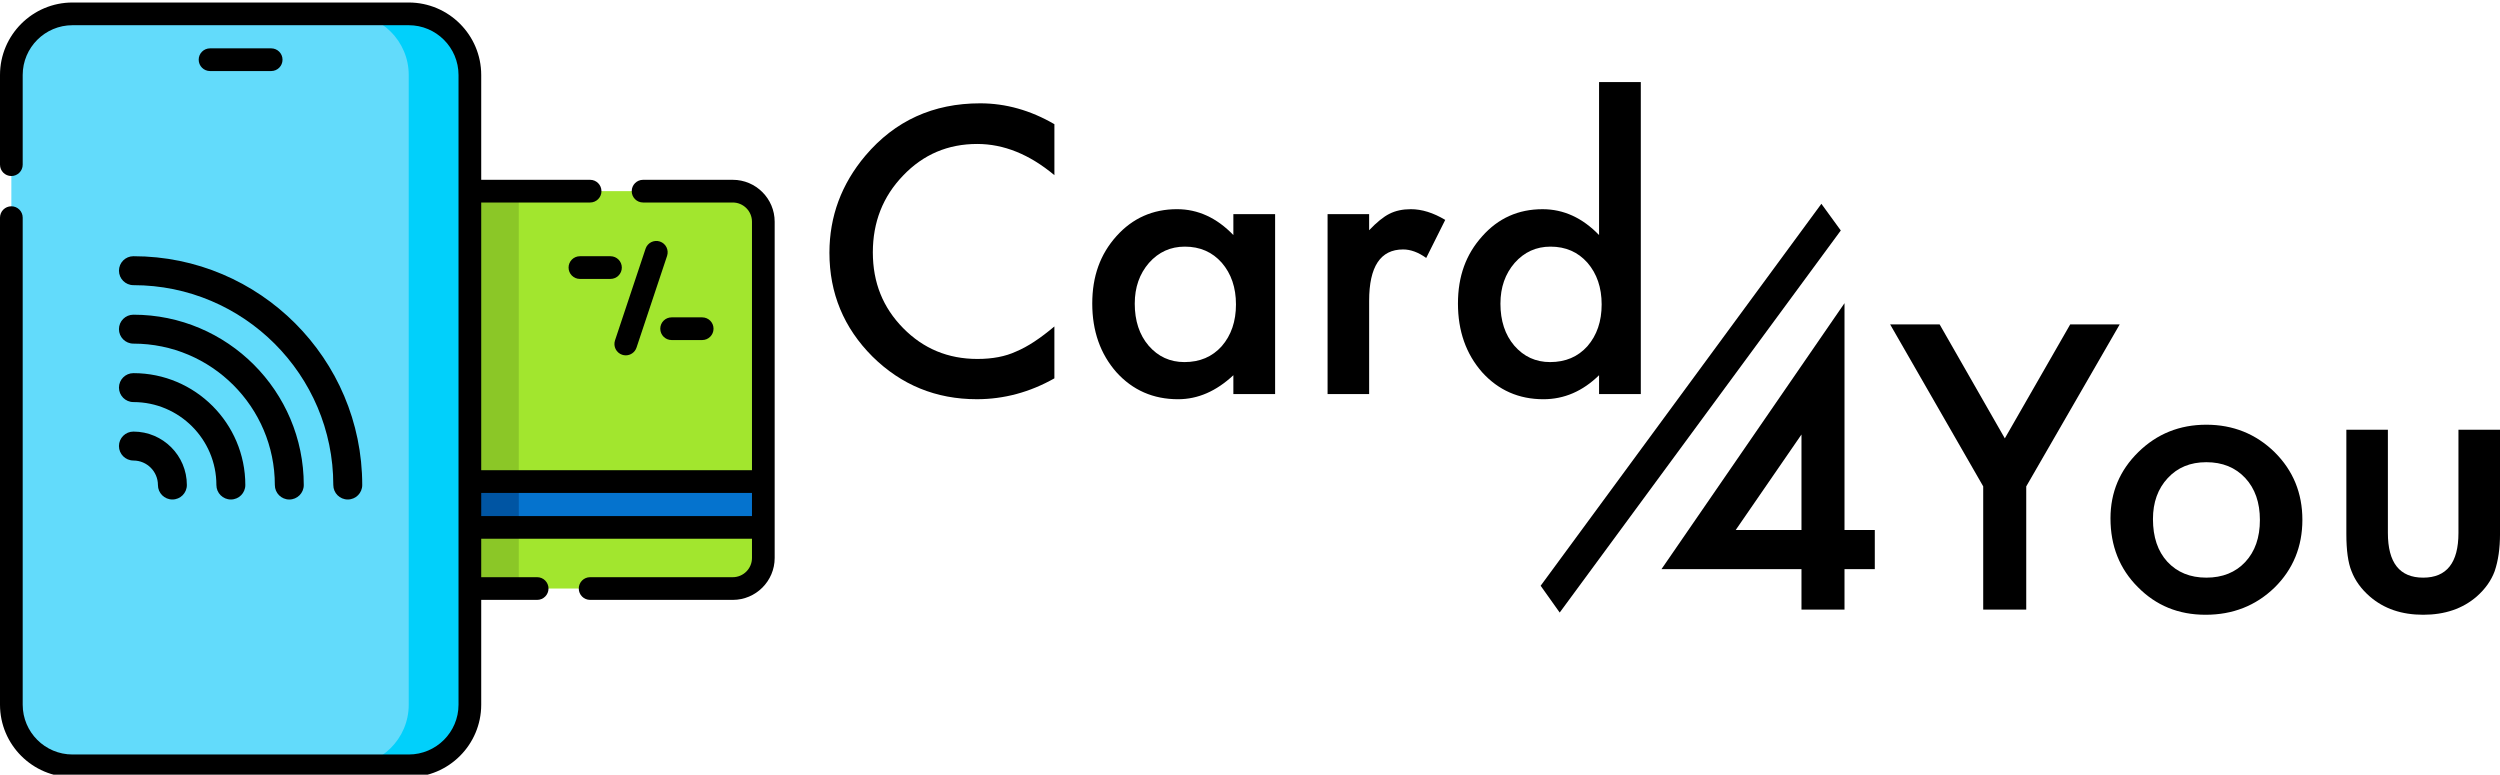
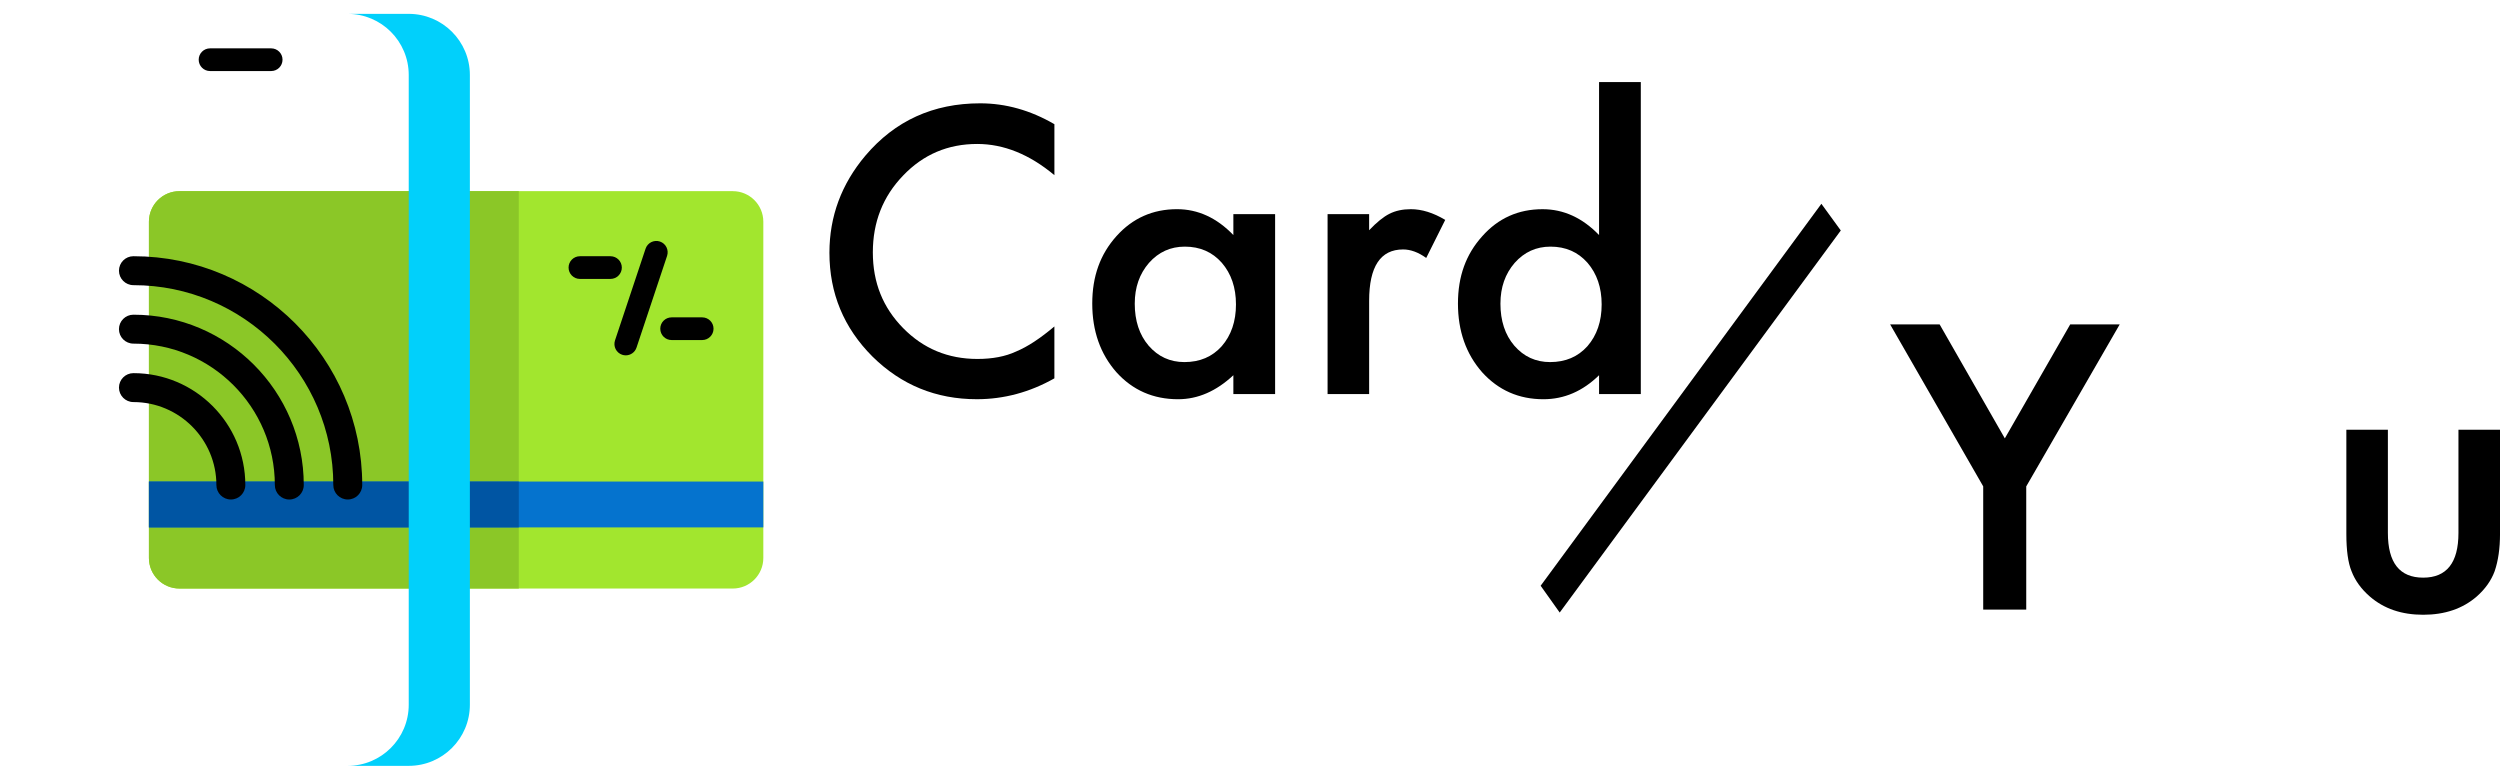
<svg xmlns="http://www.w3.org/2000/svg" id="Capa_1" data-name="Capa 1" viewBox="0 0 1652.31 512">
  <defs>
    <style>
      .cls-1, .cls-2, .cls-3, .cls-4, .cls-5, .cls-6, .cls-7 {
        stroke-width: 0px;
      }

      .cls-2 {
        fill: #62dbfb;
      }

      .cls-3 {
        fill: #a2e62e;
      }

      .cls-4 {
        fill: #0573ce;
      }

      .cls-5 {
        fill: #8bc727;
      }

      .cls-6 {
        fill: #01d0fb;
      }

      .cls-7 {
        fill: #0055a3;
      }
    </style>
  </defs>
  <g>
    <g>
      <path class="cls-3" d="M484.3,388.98H118.62c-11.16,0-20.2-9.05-20.2-20.2v-222.24c0-11.16,9.04-20.2,20.2-20.2h365.68c11.16,0,20.2,9.04,20.2,20.2v222.24c0,11.16-9.05,20.2-20.2,20.2Z" />
      <path class="cls-5" d="M342.87,126.34H118.62c-11.16,0-20.2,9.04-20.2,20.2v222.24c0,11.16,9.04,20.2,20.2,20.2h224.26V126.34Z" />
      <path class="cls-4" d="M98.42,318.27h406.08v30.3H98.42v-30.3Z" />
      <path class="cls-7" d="M98.42,318.27h244.46v30.3H98.41v-30.3Z" />
    </g>
-     <path class="cls-2" d="M270.14,506.16H47.91c-22.32,0-40.41-18.09-40.41-40.41V49.57C7.5,27.25,25.59,9.16,47.91,9.16h222.24c22.32,0,40.41,18.09,40.41,40.41v416.19c0,22.32-18.09,40.41-40.41,40.41Z" />
    <path class="cls-6" d="M270.14,9.16h-40.41c22.32,0,40.41,18.09,40.41,40.41v416.19c0,22.32-18.09,40.41-40.41,40.41h40.41c22.32,0,40.41-18.09,40.41-40.41V49.57c0-22.32-18.09-40.41-40.41-40.41h0Z" />
    <g>
-       <path class="cls-1" d="M484.3,118.84h-59.28c-4.14,0-7.5,3.36-7.5,7.5s3.36,7.5,7.5,7.5h59.28c7,0,12.7,5.7,12.7,12.7v164.23h-178.95v-176.93h71.97c4.14,0,7.5-3.36,7.5-7.5s-3.36-7.5-7.5-7.5h-71.97V49.57c0-26.42-21.49-47.91-47.91-47.91H47.91C21.49,1.66,0,23.15,0,49.57v59.27C0,112.98,3.36,116.34,7.5,116.34s7.5-3.36,7.5-7.5v-59.27c0-18.15,14.76-32.91,32.91-32.91h222.23c18.15,0,32.91,14.76,32.91,32.91v416.18c0,18.15-14.76,32.91-32.91,32.91H47.91c-18.15,0-32.91-14.76-32.91-32.91V143.84c0-4.14-3.36-7.5-7.5-7.5S0,139.7,0,143.84v321.91C0,492.17,21.49,513.66,47.91,513.66h222.23c26.42,0,47.91-21.49,47.91-47.91v-69.27h36.97c4.14,0,7.5-3.36,7.5-7.5s-3.36-7.5-7.5-7.5h-36.97v-25.41h178.95v12.71c0,7-5.7,12.7-12.7,12.7h-94.28c-4.14,0-7.5,3.36-7.5,7.5s3.36,7.5,7.5,7.5h94.28c15.27,0,27.7-12.43,27.7-27.7v-222.24c0-15.27-12.43-27.7-27.7-27.7ZM318.05,341.07v-15.3h178.95v15.3h-178.95Z" />
      <path class="cls-1" d="M375.78,176.85c0,4.14,3.36,7.5,7.5,7.5h20.2c4.14,0,7.5-3.36,7.5-7.5s-3.36-7.5-7.5-7.5h-20.2c-4.14,0-7.5,3.36-7.5,7.5Z" />
      <path class="cls-1" d="M436.16,159.63c-3.93-1.31-8.18.81-9.49,4.74l-20.2,60.61c-1.31,3.93.81,8.18,4.74,9.49.79.26,1.59.39,2.37.39,3.14,0,6.07-1.99,7.11-5.13l20.2-60.61c1.31-3.93-.81-8.18-4.74-9.49h0Z" />
      <path class="cls-1" d="M436.39,217.25c0,4.14,3.36,7.5,7.5,7.5h20.2c4.14,0,7.5-3.36,7.5-7.5s-3.36-7.5-7.5-7.5h-20.2c-4.14,0-7.5,3.36-7.5,7.5Z" />
      <path class="cls-1" d="M179.23,46.96c4.14,0,7.5-3.36,7.5-7.5s-3.36-7.5-7.5-7.5h-40.41c-4.14,0-7.5,3.36-7.5,7.5s3.36,7.5,7.5,7.5h40.41Z" />
      <g>
        <g>
          <path class="cls-1" d="M78.63,178.91c0,5.28,4.28,9.56,9.56,9.56,72.84,0,132.1,59.26,132.1,132.1,0,5.28,4.28,9.56,9.56,9.56s9.56-4.28,9.56-9.56c0-83.39-67.84-151.23-151.22-151.23-5.28,0-9.56,4.28-9.56,9.56h0Z" />
          <path class="cls-1" d="M88.19,227.11c51.54,0,93.46,41.93,93.46,93.47,0,5.28,4.28,9.56,9.56,9.56s9.56-4.28,9.56-9.56c0-62.08-50.51-112.59-112.59-112.59-5.28,0-9.56,4.28-9.56,9.56s4.28,9.56,9.56,9.56h0Z" />
          <path class="cls-1" d="M88.19,265.74c30.23,0,54.83,24.6,54.83,54.83,0,5.28,4.28,9.56,9.56,9.56s9.56-4.28,9.56-9.56c0-40.78-33.18-73.95-73.95-73.95-5.28,0-9.56,4.28-9.56,9.56s4.28,9.56,9.56,9.56h0Z" />
        </g>
-         <path class="cls-1" d="M88.19,304.38c8.93,0,16.19,7.27,16.19,16.19,0,5.28,4.28,9.56,9.56,9.56s9.56-4.28,9.56-9.56c0-19.47-15.84-35.32-35.32-35.32-5.28,0-9.56,4.28-9.56,9.56s4.28,9.56,9.56,9.56h0Z" />
      </g>
    </g>
  </g>
  <g>
    <g>
      <path class="cls-1" d="M696.88,82.09v33.69c-16.44-13.75-33.45-20.63-51.03-20.63-19.37,0-35.69,6.96-48.95,20.87-13.35,13.84-20.02,30.76-20.02,50.78s6.67,36.46,20.02,50.05c13.35,13.59,29.7,20.39,49.07,20.39,10.01,0,18.51-1.63,25.51-4.88,3.91-1.63,7.95-3.82,12.15-6.59,4.19-2.77,8.61-6.1,13.24-10.01v34.3c-16.28,9.2-33.37,13.79-51.27,13.79-26.94,0-49.93-9.4-68.97-28.2-18.96-18.96-28.44-41.83-28.44-68.6,0-24.01,7.93-45.41,23.8-64.21,19.53-23.03,44.8-34.55,75.81-34.55,16.93,0,33.28,4.6,49.07,13.79Z" />
      <path class="cls-1" d="M815.16,141.54h27.59v118.9h-27.59v-12.45c-11.31,10.58-23.48,15.87-36.5,15.87-16.44,0-30.03-5.94-40.77-17.82-10.66-12.12-15.99-27.26-15.99-45.41s5.33-32.67,15.99-44.56c10.66-11.88,24.01-17.82,40.04-17.82,13.83,0,26.25,5.7,37.23,17.09v-13.79ZM749.98,200.62c0,11.39,3.05,20.67,9.16,27.83,6.27,7.24,14.16,10.86,23.68,10.86,10.17,0,18.39-3.5,24.66-10.5,6.27-7.24,9.4-16.44,9.4-27.59s-3.13-20.34-9.4-27.59c-6.27-7.08-14.4-10.62-24.41-10.62-9.44,0-17.33,3.58-23.68,10.74-6.27,7.24-9.4,16.2-9.4,26.86Z" />
      <path class="cls-1" d="M877.42,141.54h27.47v10.62c5.04-5.29,9.52-8.91,13.43-10.86,3.99-2.03,8.71-3.05,14.16-3.05,7.24,0,14.81,2.36,22.71,7.08l-12.57,25.15c-5.21-3.74-10.3-5.62-15.26-5.62-14.97,0-22.46,11.31-22.46,33.94v61.65h-27.47v-118.9Z" />
      <path class="cls-1" d="M1056.86,54.26h27.59v206.18h-27.59v-12.45c-10.82,10.58-23.07,15.87-36.74,15.87-16.28,0-29.79-5.94-40.53-17.82-10.66-12.12-15.99-27.26-15.99-45.41s5.33-32.55,15.99-44.43c10.58-11.96,23.88-17.94,39.92-17.94,13.92,0,26.37,5.7,37.35,17.09V54.26ZM991.67,200.62c0,11.39,3.05,20.67,9.16,27.83,6.27,7.24,14.16,10.86,23.68,10.86,10.17,0,18.39-3.5,24.66-10.5,6.27-7.24,9.4-16.44,9.4-27.59s-3.13-20.34-9.4-27.59c-6.27-7.08-14.4-10.62-24.41-10.62-9.44,0-17.33,3.58-23.68,10.74-6.27,7.24-9.4,16.2-9.4,26.86Z" />
    </g>
    <path class="cls-1" d="M1203.79,134.69l12.83,17.64-185.78,252.52-12.59-17.71,185.55-252.45Z" />
    <g>
-       <path class="cls-1" d="M1219.08,350.28h20.02v25.88h-20.02v26.73h-28.44v-26.73h-92.53l120.97-175.78v149.9ZM1190.64,350.28v-63.11l-43.46,63.11h43.46Z" />
      <path class="cls-1" d="M1310.76,321.47l-61.52-107.06h32.71l43.09,75.32,43.21-75.32h32.71l-61.77,107.06v81.42h-28.44v-81.42Z" />
-       <path class="cls-1" d="M1394.87,342.59c0-17.17,6.14-31.78,18.43-43.82,12.29-12.04,27.26-18.07,44.92-18.07s32.79,6.06,45.17,18.19c12.21,12.13,18.31,27.02,18.31,44.68s-6.15,32.76-18.43,44.8c-12.37,11.96-27.55,17.94-45.53,17.94s-32.76-6.1-44.8-18.31c-12.04-12.04-18.07-27.18-18.07-45.41ZM1422.94,343.08c0,11.88,3.17,21.28,9.52,28.2,6.51,7,15.09,10.5,25.76,10.5s19.33-3.46,25.76-10.38c6.43-6.92,9.64-16.15,9.64-27.71s-3.22-20.79-9.64-27.71c-6.51-7-15.1-10.5-25.76-10.5s-19,3.5-25.51,10.5c-6.51,7-9.77,16.03-9.77,27.1Z" />
      <path class="cls-1" d="M1578.21,284v68.24c0,19.7,7.77,29.54,23.32,29.54s23.32-9.85,23.32-29.54v-68.24h27.47v68.85c0,9.52-1.18,17.74-3.54,24.66-2.28,6.19-6.23,11.76-11.84,16.72-9.28,8.06-21.08,12.08-35.4,12.08s-26-4.03-35.28-12.08c-5.7-4.96-9.73-10.54-12.08-16.72-2.28-5.53-3.42-13.75-3.42-24.66v-68.85h27.47Z" />
    </g>
  </g>
</svg>